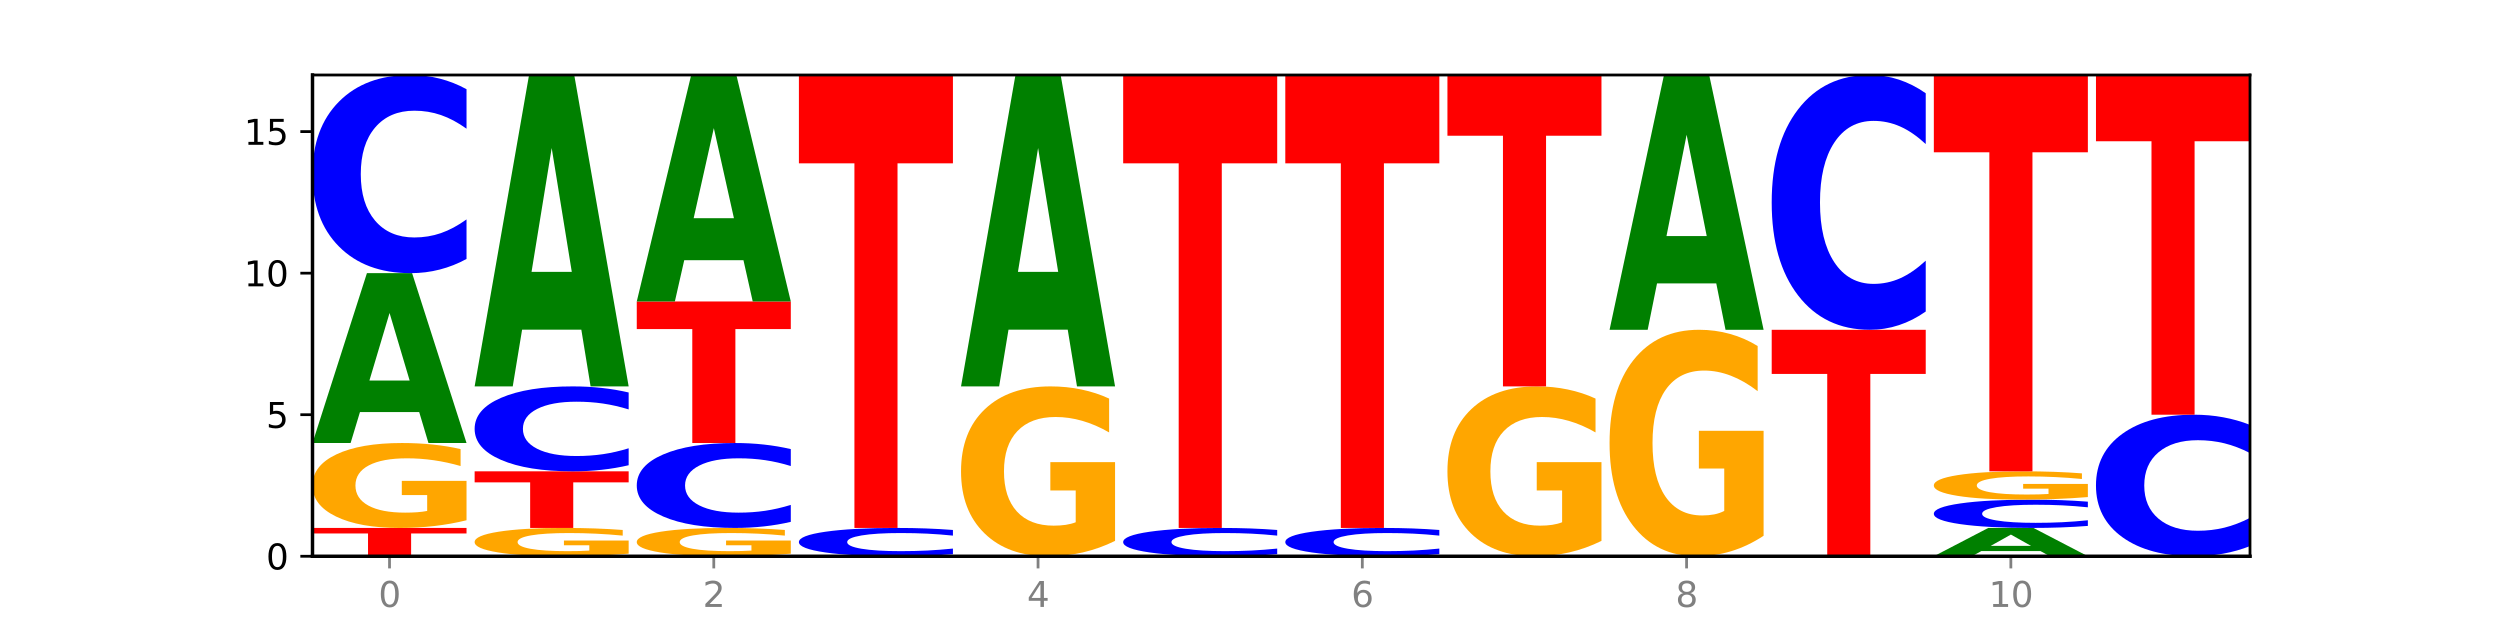
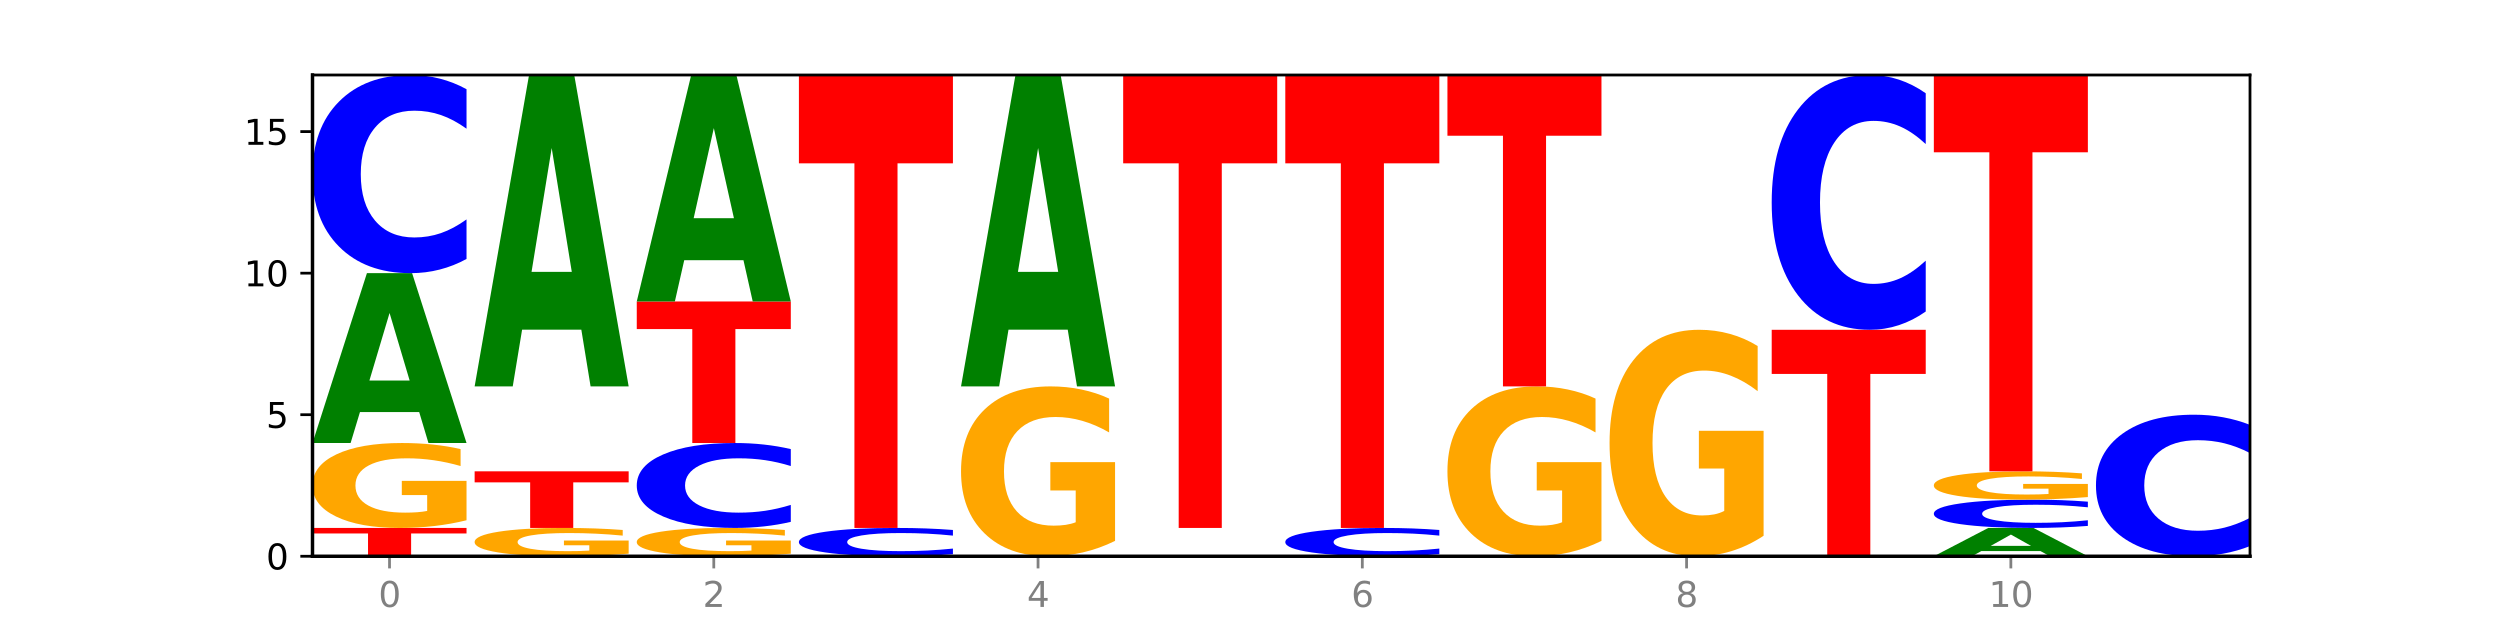
<svg xmlns="http://www.w3.org/2000/svg" xmlns:xlink="http://www.w3.org/1999/xlink" width="720pt" height="180pt" viewBox="0 0 720 180" version="1.1">
  <defs>
    <style type="text/css">*{stroke-linejoin: round; stroke-linecap: butt}</style>
  </defs>
  <g id="figure_1">
    <g id="patch_1">
      <path d="M 0 180  L 720 180  L 720 0  L 0 0  z " style="fill: #ffffff" />
    </g>
    <g id="axes_1">
      <g id="patch_2">
        <path d="M 90 160.2  L 648 160.2  L 648 21.6  L 90 21.6  z " style="fill: #ffffff" />
      </g>
      <g id="line2d_1">
        <path d="M 90 160.2  L 648 160.2  " clip-path="url(#pf6f34830c4)" style="fill: none; stroke: #000000; stroke-width: 0.5; stroke-linecap: square" />
      </g>
      <g id="patch_3">
        <path d="M 90 152.047  L 134.36 152.047  L 134.36 153.637  L 118.401 153.637  L 118.401 160.2  L 105.99 160.2  L 105.99 153.637  L 90 153.637  L 90 152.047  z " clip-path="url(#pf6f34830c4)" style="fill: #ff0000" />
      </g>
      <g id="patch_4">
        <path d="M 134.36 149.834  Q 129.886 150.941 125.074 151.496  Q 120.263 152.047 115.133 152.047  Q 103.541 152.047 96.77 148.753  Q 90 145.459 90 139.825  Q 90 134.126 96.89 130.857  Q 103.789 127.588 115.789 127.588  Q 120.412 127.588 124.647 128.033  Q 128.892 128.472 132.65 129.341  L 132.65 134.217  Q 128.773 133.1 124.935 132.55  Q 121.098 131.994 117.24 131.994  Q 110.102 131.994 106.235 134.025  Q 102.367 136.051 102.367 139.825  Q 102.367 143.564 106.096 145.605  Q 109.824 147.641 116.684 147.641  Q 118.553 147.641 120.153 147.525  Q 121.754 147.404 123.026 147.151  L 123.026 142.574  L 115.719 142.574  L 115.719 138.496  L 134.36 138.496  L 134.36 149.834  z " clip-path="url(#pf6f34830c4)" style="fill: #ffa600" />
      </g>
      <g id="patch_5">
        <path d="M 120.728 118.677  L 103.668 118.677  L 100.974 127.588  L 90 127.588  L 105.672 78.671  L 118.687 78.671  L 134.36 127.588  L 123.395 127.588  L 120.728 118.677  z M 106.389 109.598  L 117.98 109.598  L 112.194 90.14  L 106.389 109.598  z " clip-path="url(#pf6f34830c4)" style="fill: #008000" />
      </g>
      <g id="patch_6">
        <path d="M 134.36 74.58  Q 130.649 76.608 126.637 77.633  Q 122.624 78.671 118.254 78.671  Q 105.222 78.671 97.611 70.984  Q 90 63.298 90 50.153  Q 90 36.961 97.611 29.286  Q 105.222 21.6 118.254 21.6  Q 122.624 21.6 126.637 22.637  Q 130.649 23.663 134.36 25.691  L 134.36 37.067  Q 130.616 34.379 126.983 33.13  Q 123.351 31.88 119.339 31.88  Q 112.141 31.88 108.017 36.749  Q 103.904 41.606 103.904 50.153  Q 103.904 58.665 108.017 63.534  Q 112.141 68.391 119.339 68.391  Q 123.351 68.391 126.983 67.141  Q 130.616 65.88 134.36 63.192  L 134.36 74.58  z " clip-path="url(#pf6f34830c4)" style="fill: #0000ff" />
      </g>
      <g id="patch_7">
        <path d="M 181.054 159.462  Q 176.581 159.831 171.769 160.016  Q 166.957 160.2 161.827 160.2  Q 150.235 160.2 143.465 159.102  Q 136.695 158.004 136.695 156.126  Q 136.695 154.226 143.584 153.137  Q 150.484 152.047 162.483 152.047  Q 167.106 152.047 171.341 152.195  Q 175.586 152.342 179.344 152.631  L 179.344 154.257  Q 175.467 153.884 171.63 153.701  Q 167.792 153.516 163.935 153.516  Q 156.797 153.516 152.929 154.193  Q 149.062 154.868 149.062 156.126  Q 149.062 157.372 152.79 158.053  Q 156.518 158.731 163.378 158.731  Q 165.247 158.731 166.848 158.693  Q 168.448 158.652 169.721 158.568  L 169.721 157.042  L 162.414 157.042  L 162.414 155.683  L 181.054 155.683  L 181.054 159.462  z " clip-path="url(#pf6f34830c4)" style="fill: #ffa600" />
      </g>
      <g id="patch_8">
        <path d="M 136.695 135.741  L 181.054 135.741  L 181.054 138.921  L 165.095 138.921  L 165.095 152.047  L 152.685 152.047  L 152.685 138.921  L 136.695 138.921  L 136.695 135.741  z " clip-path="url(#pf6f34830c4)" style="fill: #ff0000" />
      </g>
      <g id="patch_9">
-         <path d="M 181.054 133.988  Q 177.344 134.857 173.331 135.297  Q 169.319 135.741 164.949 135.741  Q 151.917 135.741 144.306 132.447  Q 136.695 129.153 136.695 123.519  Q 136.695 117.866 144.306 114.577  Q 151.917 111.282 164.949 111.282  Q 169.319 111.282 173.331 111.727  Q 177.344 112.167 181.054 113.036  L 181.054 117.911  Q 177.31 116.759 173.678 116.224  Q 170.045 115.688 166.033 115.688  Q 158.835 115.688 154.711 117.775  Q 150.598 119.856 150.598 123.519  Q 150.598 127.167 154.711 129.254  Q 158.835 131.335 166.033 131.335  Q 170.045 131.335 173.678 130.8  Q 177.31 130.259 181.054 129.107  L 181.054 133.988  z " clip-path="url(#pf6f34830c4)" style="fill: #0000ff" />
-       </g>
+         </g>
      <g id="patch_10">
        <path d="M 167.423 94.945  L 150.363 94.945  L 147.669 111.282  L 136.695 111.282  L 152.367 21.6  L 165.382 21.6  L 181.054 111.282  L 170.089 111.282  L 167.423 94.945  z M 153.083 78.3  L 164.675 78.3  L 158.888 42.627  L 153.083 78.3  z " clip-path="url(#pf6f34830c4)" style="fill: #008000" />
      </g>
      <g id="patch_11">
        <path d="M 227.749 159.462  Q 223.275 159.831 218.463 160.016  Q 213.652 160.2 208.522 160.2  Q 196.93 160.2 190.159 159.102  Q 183.389 158.004 183.389 156.126  Q 183.389 154.226 190.279 153.137  Q 197.178 152.047 209.178 152.047  Q 213.801 152.047 218.036 152.195  Q 222.281 152.342 226.039 152.631  L 226.039 154.257  Q 222.162 153.884 218.324 153.701  Q 214.487 153.516 210.629 153.516  Q 203.491 153.516 199.624 154.193  Q 195.757 154.868 195.757 156.126  Q 195.757 157.372 199.485 158.053  Q 203.213 158.731 210.073 158.731  Q 211.942 158.731 213.542 158.693  Q 215.143 158.652 216.415 158.568  L 216.415 157.042  L 209.108 157.042  L 209.108 155.683  L 227.749 155.683  L 227.749 159.462  z " clip-path="url(#pf6f34830c4)" style="fill: #ffa600" />
      </g>
      <g id="patch_12">
        <path d="M 227.749 150.294  Q 224.038 151.163 220.026 151.602  Q 216.014 152.047 211.644 152.047  Q 198.612 152.047 191 148.753  Q 183.389 145.459 183.389 139.825  Q 183.389 134.172 191 130.882  Q 198.612 127.588 211.644 127.588  Q 216.014 127.588 220.026 128.033  Q 224.038 128.472 227.749 129.341  L 227.749 134.217  Q 224.005 133.065 220.372 132.53  Q 216.74 131.994 212.728 131.994  Q 205.53 131.994 201.406 134.081  Q 197.293 136.162 197.293 139.825  Q 197.293 143.473 201.406 145.56  Q 205.53 147.641 212.728 147.641  Q 216.74 147.641 220.372 147.106  Q 224.005 146.565 227.749 145.413  L 227.749 150.294  z " clip-path="url(#pf6f34830c4)" style="fill: #0000ff" />
      </g>
      <g id="patch_13">
        <path d="M 183.389 86.824  L 227.749 86.824  L 227.749 94.774  L 211.79 94.774  L 211.79 127.588  L 199.379 127.588  L 199.379 94.774  L 183.389 94.774  L 183.389 86.824  z " clip-path="url(#pf6f34830c4)" style="fill: #ff0000" />
      </g>
      <g id="patch_14">
        <path d="M 214.117 74.942  L 197.057 74.942  L 194.363 86.824  L 183.389 86.824  L 199.062 21.6  L 212.077 21.6  L 227.749 86.824  L 216.784 86.824  L 214.117 74.942  z M 199.778 62.836  L 211.369 62.836  L 205.583 36.892  L 199.778 62.836  z " clip-path="url(#pf6f34830c4)" style="fill: #008000" />
      </g>
      <g id="patch_15">
        <path d="M 274.444 159.616  Q 270.733 159.905 266.721 160.052  Q 262.708 160.2 258.338 160.2  Q 245.306 160.2 237.695 159.102  Q 230.084 158.004 230.084 156.126  Q 230.084 154.241 237.695 153.145  Q 245.306 152.047 258.338 152.047  Q 262.708 152.047 266.721 152.195  Q 270.733 152.342 274.444 152.631  L 274.444 154.257  Q 270.699 153.873 267.067 153.694  Q 263.435 153.516 259.422 153.516  Q 252.224 153.516 248.1 154.211  Q 243.987 154.905 243.987 156.126  Q 243.987 157.342 248.1 158.038  Q 252.224 158.731 259.422 158.731  Q 263.435 158.731 267.067 158.553  Q 270.699 158.373 274.444 157.989  L 274.444 159.616  z " clip-path="url(#pf6f34830c4)" style="fill: #0000ff" />
      </g>
      <g id="patch_16">
        <path d="M 230.084 21.6  L 274.444 21.6  L 274.444 47.041  L 258.484 47.041  L 258.484 152.047  L 246.074 152.047  L 246.074 47.041  L 230.084 47.041  L 230.084 21.6  z " clip-path="url(#pf6f34830c4)" style="fill: #ff0000" />
      </g>
      <g id="patch_17">
        <path d="M 321.138 155.774  Q 316.664 157.987 311.853 159.099  Q 307.041 160.2 301.911 160.2  Q 290.319 160.2 283.549 153.612  Q 276.778 147.023 276.778 135.756  Q 276.778 124.358 283.668 117.82  Q 290.567 111.282 302.567 111.282  Q 307.19 111.282 311.425 112.172  Q 315.67 113.051 319.428 114.789  L 319.428 124.54  Q 315.551 122.307 311.713 121.205  Q 307.876 120.094 304.018 120.094  Q 296.88 120.094 293.013 124.156  Q 289.146 128.208 289.146 135.756  Q 289.146 143.234 292.874 147.316  Q 296.602 151.389 303.462 151.389  Q 305.331 151.389 306.931 151.156  Q 308.532 150.914 309.805 150.408  L 309.805 141.253  L 302.497 141.253  L 302.497 133.099  L 321.138 133.099  L 321.138 155.774  z " clip-path="url(#pf6f34830c4)" style="fill: #ffa600" />
      </g>
      <g id="patch_18">
        <path d="M 307.506 94.945  L 290.446 94.945  L 287.753 111.282  L 276.778 111.282  L 292.451 21.6  L 305.466 21.6  L 321.138 111.282  L 310.173 111.282  L 307.506 94.945  z M 293.167 78.3  L 304.758 78.3  L 298.972 42.627  L 293.167 78.3  z " clip-path="url(#pf6f34830c4)" style="fill: #008000" />
      </g>
      <g id="patch_19">
-         <path d="M 367.833 159.616  Q 364.122 159.905 360.11 160.052  Q 356.097 160.2 351.727 160.2  Q 338.695 160.2 331.084 159.102  Q 323.473 158.004 323.473 156.126  Q 323.473 154.241 331.084 153.145  Q 338.695 152.047 351.727 152.047  Q 356.097 152.047 360.11 152.195  Q 364.122 152.342 367.833 152.631  L 367.833 154.257  Q 364.088 153.873 360.456 153.694  Q 356.824 153.516 352.811 153.516  Q 345.614 153.516 341.489 154.211  Q 337.376 154.905 337.376 156.126  Q 337.376 157.342 341.489 158.038  Q 345.614 158.731 352.811 158.731  Q 356.824 158.731 360.456 158.553  Q 364.088 158.373 367.833 157.989  L 367.833 159.616  z " clip-path="url(#pf6f34830c4)" style="fill: #0000ff" />
-       </g>
+         </g>
      <g id="patch_20">
        <path d="M 323.473 21.6  L 367.833 21.6  L 367.833 47.041  L 351.873 47.041  L 351.873 152.047  L 339.463 152.047  L 339.463 47.041  L 323.473 47.041  L 323.473 21.6  z " clip-path="url(#pf6f34830c4)" style="fill: #ff0000" />
      </g>
      <g id="patch_21">
        <path d="M 414.527 159.616  Q 410.817 159.905 406.804 160.052  Q 402.792 160.2 398.422 160.2  Q 385.39 160.2 377.779 159.102  Q 370.167 158.004 370.167 156.126  Q 370.167 154.241 377.779 153.145  Q 385.39 152.047 398.422 152.047  Q 402.792 152.047 406.804 152.195  Q 410.817 152.342 414.527 152.631  L 414.527 154.257  Q 410.783 153.873 407.151 153.694  Q 403.518 153.516 399.506 153.516  Q 392.308 153.516 388.184 154.211  Q 384.071 154.905 384.071 156.126  Q 384.071 157.342 388.184 158.038  Q 392.308 158.731 399.506 158.731  Q 403.518 158.731 407.151 158.553  Q 410.783 158.373 414.527 157.989  L 414.527 159.616  z " clip-path="url(#pf6f34830c4)" style="fill: #0000ff" />
      </g>
      <g id="patch_22">
        <path d="M 370.167 21.6  L 414.527 21.6  L 414.527 47.041  L 398.568 47.041  L 398.568 152.047  L 386.158 152.047  L 386.158 47.041  L 370.167 47.041  L 370.167 21.6  z " clip-path="url(#pf6f34830c4)" style="fill: #ff0000" />
      </g>
      <g id="patch_23">
        <path d="M 461.222 155.774  Q 456.748 157.987 451.936 159.099  Q 447.124 160.2 441.995 160.2  Q 430.403 160.2 423.632 153.612  Q 416.862 147.023 416.862 135.756  Q 416.862 124.358 423.752 117.82  Q 430.651 111.282 442.651 111.282  Q 447.274 111.282 451.509 112.172  Q 455.754 113.051 459.512 114.789  L 459.512 124.54  Q 455.635 122.307 451.797 121.205  Q 447.96 120.094 444.102 120.094  Q 436.964 120.094 433.097 124.156  Q 429.229 128.208 429.229 135.756  Q 429.229 143.234 432.958 147.316  Q 436.686 151.389 443.545 151.389  Q 445.414 151.389 447.015 151.156  Q 448.616 150.914 449.888 150.408  L 449.888 141.253  L 442.581 141.253  L 442.581 133.099  L 461.222 133.099  L 461.222 155.774  z " clip-path="url(#pf6f34830c4)" style="fill: #ffa600" />
      </g>
      <g id="patch_24">
        <path d="M 416.862 21.6  L 461.222 21.6  L 461.222 39.091  L 445.263 39.091  L 445.263 111.282  L 432.852 111.282  L 432.852 39.091  L 416.862 39.091  L 416.862 21.6  z " clip-path="url(#pf6f34830c4)" style="fill: #ff0000" />
      </g>
      <g id="patch_25">
        <path d="M 507.916 154.299  Q 503.443 157.249 498.631 158.731  Q 493.819 160.2 488.689 160.2  Q 477.097 160.2 470.327 151.416  Q 463.556 142.631 463.556 127.608  Q 463.556 112.411 470.446 103.694  Q 477.346 94.976 489.345 94.976  Q 493.968 94.976 498.203 96.162  Q 502.448 97.334 506.206 99.652  L 506.206 112.653  Q 502.329 109.676 498.492 108.207  Q 494.654 106.725 490.797 106.725  Q 483.659 106.725 479.791 112.141  Q 475.924 117.544 475.924 127.608  Q 475.924 137.579 479.652 143.022  Q 483.38 148.451 490.24 148.451  Q 492.109 148.451 493.71 148.142  Q 495.31 147.818 496.583 147.145  L 496.583 134.938  L 489.276 134.938  L 489.276 124.065  L 507.916 124.065  L 507.916 154.299  z " clip-path="url(#pf6f34830c4)" style="fill: #ffa600" />
      </g>
      <g id="patch_26">
-         <path d="M 494.285 81.61  L 477.225 81.61  L 474.531 94.976  L 463.556 94.976  L 479.229 21.6  L 492.244 21.6  L 507.916 94.976  L 496.951 94.976  L 494.285 81.61  z M 479.945 67.991  L 491.536 67.991  L 485.75 38.804  L 479.945 67.991  z " clip-path="url(#pf6f34830c4)" style="fill: #008000" />
-       </g>
+         </g>
      <g id="patch_27">
        <path d="M 510.251 94.976  L 554.611 94.976  L 554.611 107.697  L 538.652 107.697  L 538.652 160.2  L 526.241 160.2  L 526.241 107.697  L 510.251 107.697  L 510.251 94.976  z " clip-path="url(#pf6f34830c4)" style="fill: #ff0000" />
      </g>
      <g id="patch_28">
        <path d="M 554.611 89.717  Q 550.9 92.324 546.888 93.643  Q 542.875 94.976 538.505 94.976  Q 525.474 94.976 517.862 85.094  Q 510.251 75.211 510.251 58.311  Q 510.251 41.35 517.862 31.483  Q 525.474 21.6 538.505 21.6  Q 542.875 21.6 546.888 22.934  Q 550.9 24.253 554.611 26.86  L 554.611 41.486  Q 550.867 38.031 547.234 36.424  Q 543.602 34.817 539.59 34.817  Q 532.392 34.817 528.268 41.077  Q 524.155 47.322 524.155 58.311  Q 524.155 69.255 528.268 75.515  Q 532.392 81.759 539.59 81.759  Q 543.602 81.759 547.234 80.153  Q 550.867 78.531 554.611 75.075  L 554.611 89.717  z " clip-path="url(#pf6f34830c4)" style="fill: #0000ff" />
      </g>
      <g id="patch_29">
        <path d="M 587.674 158.715  L 570.614 158.715  L 567.92 160.2  L 556.946 160.2  L 572.618 152.047  L 585.633 152.047  L 601.305 160.2  L 590.34 160.2  L 587.674 158.715  z M 573.335 157.202  L 584.926 157.202  L 579.139 153.959  L 573.335 157.202  z " clip-path="url(#pf6f34830c4)" style="fill: #008000" />
      </g>
      <g id="patch_30">
        <path d="M 601.305 151.463  Q 597.595 151.752 593.582 151.899  Q 589.57 152.047 585.2 152.047  Q 572.168 152.047 564.557 150.949  Q 556.946 149.851 556.946 147.973  Q 556.946 146.089 564.557 144.992  Q 572.168 143.894 585.2 143.894  Q 589.57 143.894 593.582 144.042  Q 597.595 144.189 601.305 144.479  L 601.305 146.104  Q 597.561 145.72 593.929 145.541  Q 590.297 145.363 586.284 145.363  Q 579.086 145.363 574.962 146.058  Q 570.849 146.752 570.849 147.973  Q 570.849 149.189 574.962 149.885  Q 579.086 150.578 586.284 150.578  Q 590.297 150.578 593.929 150.4  Q 597.561 150.22 601.305 149.836  L 601.305 151.463  z " clip-path="url(#pf6f34830c4)" style="fill: #0000ff" />
      </g>
      <g id="patch_31">
        <path d="M 601.305 143.156  Q 596.832 143.525 592.02 143.711  Q 587.208 143.894 582.078 143.894  Q 570.486 143.894 563.716 142.796  Q 556.946 141.698 556.946 139.82  Q 556.946 137.92 563.835 136.831  Q 570.735 135.741 582.734 135.741  Q 587.357 135.741 591.592 135.889  Q 595.838 136.036 599.595 136.326  L 599.595 137.951  Q 595.718 137.579 591.881 137.395  Q 588.043 137.21 584.186 137.21  Q 577.048 137.21 573.18 137.887  Q 569.313 138.562 569.313 139.82  Q 569.313 141.066 573.041 141.747  Q 576.769 142.426 583.629 142.426  Q 585.498 142.426 587.099 142.387  Q 588.699 142.346 589.972 142.262  L 589.972 140.736  L 582.665 140.736  L 582.665 139.377  L 601.305 139.377  L 601.305 143.156  z " clip-path="url(#pf6f34830c4)" style="fill: #ffa600" />
      </g>
      <g id="patch_32">
        <path d="M 556.946 21.6  L 601.305 21.6  L 601.305 43.861  L 585.346 43.861  L 585.346 135.741  L 572.936 135.741  L 572.936 43.861  L 556.946 43.861  L 556.946 21.6  z " clip-path="url(#pf6f34830c4)" style="fill: #ff0000" />
      </g>
      <g id="patch_33">
        <path d="M 648 157.278  Q 644.289 158.726 640.277 159.459  Q 636.265 160.2 631.895 160.2  Q 618.863 160.2 611.251 154.71  Q 603.64 149.219 603.64 139.83  Q 603.64 130.407 611.251 124.926  Q 618.863 119.435 631.895 119.435  Q 636.265 119.435 640.277 120.176  Q 644.289 120.909 648 122.357  L 648 130.483  Q 644.256 128.563 640.623 127.671  Q 636.991 126.778 632.979 126.778  Q 625.781 126.778 621.657 130.256  Q 617.544 133.725 617.544 139.83  Q 617.544 145.91 621.657 149.388  Q 625.781 152.857 632.979 152.857  Q 636.991 152.857 640.623 151.965  Q 644.256 151.064 648 149.144  L 648 157.278  z " clip-path="url(#pf6f34830c4)" style="fill: #0000ff" />
      </g>
      <g id="patch_34">
-         <path d="M 603.64 21.6  L 648 21.6  L 648 40.681  L 632.041 40.681  L 632.041 119.435  L 619.63 119.435  L 619.63 40.681  L 603.64 40.681  L 603.64 21.6  z " clip-path="url(#pf6f34830c4)" style="fill: #ff0000" />
-       </g>
+         </g>
      <g id="matplotlib.axis_1">
        <g id="xtick_1">
          <g id="line2d_2">
            <defs>
              <path id="m2c413919c8" d="M 0 0  L 0 3.5  " style="stroke: #808080; stroke-width: 0.8" />
            </defs>
            <g>
              <use xlink:href="#m2c413919c8" x="112.18" y="160.2" style="fill: #808080; stroke: #808080; stroke-width: 0.8" />
            </g>
          </g>
          <g id="text_1">
            <g style="fill: #808080" transform="translate(108.999 174.798) scale(0.1 -0.1)">
              <defs>
                <path id="DejaVuSans-30" d="M 2034 4250  Q 1547 4250 1301 3770  Q 1056 3291 1056 2328  Q 1056 1369 1301 889  Q 1547 409 2034 409  Q 2525 409 2770 889  Q 3016 1369 3016 2328  Q 3016 3291 2770 3770  Q 2525 4250 2034 4250  z M 2034 4750  Q 2819 4750 3233 4129  Q 3647 3509 3647 2328  Q 3647 1150 3233 529  Q 2819 -91 2034 -91  Q 1250 -91 836 529  Q 422 1150 422 2328  Q 422 3509 836 4129  Q 1250 4750 2034 4750  z " transform="scale(0.016)" />
              </defs>
              <use xlink:href="#DejaVuSans-30" />
            </g>
          </g>
        </g>
        <g id="xtick_2">
          <g id="line2d_3">
            <g>
              <use xlink:href="#m2c413919c8" x="205.569" y="160.2" style="fill: #808080; stroke: #808080; stroke-width: 0.8" />
            </g>
          </g>
          <g id="text_2">
            <g style="fill: #808080" transform="translate(202.388 174.798) scale(0.1 -0.1)">
              <defs>
                <path id="DejaVuSans-32" d="M 1228 531  L 3431 531  L 3431 0  L 469 0  L 469 531  Q 828 903 1448 1529  Q 2069 2156 2228 2338  Q 2531 2678 2651 2914  Q 2772 3150 2772 3378  Q 2772 3750 2511 3984  Q 2250 4219 1831 4219  Q 1534 4219 1204 4116  Q 875 4013 500 3803  L 500 4441  Q 881 4594 1212 4672  Q 1544 4750 1819 4750  Q 2544 4750 2975 4387  Q 3406 4025 3406 3419  Q 3406 3131 3298 2873  Q 3191 2616 2906 2266  Q 2828 2175 2409 1742  Q 1991 1309 1228 531  z " transform="scale(0.016)" />
              </defs>
              <use xlink:href="#DejaVuSans-32" />
            </g>
          </g>
        </g>
        <g id="xtick_3">
          <g id="line2d_4">
            <g>
              <use xlink:href="#m2c413919c8" x="298.958" y="160.2" style="fill: #808080; stroke: #808080; stroke-width: 0.8" />
            </g>
          </g>
          <g id="text_3">
            <g style="fill: #808080" transform="translate(295.777 174.798) scale(0.1 -0.1)">
              <defs>
                <path id="DejaVuSans-34" d="M 2419 4116  L 825 1625  L 2419 1625  L 2419 4116  z M 2253 4666  L 3047 4666  L 3047 1625  L 3713 1625  L 3713 1100  L 3047 1100  L 3047 0  L 2419 0  L 2419 1100  L 313 1100  L 313 1709  L 2253 4666  z " transform="scale(0.016)" />
              </defs>
              <use xlink:href="#DejaVuSans-34" />
            </g>
          </g>
        </g>
        <g id="xtick_4">
          <g id="line2d_5">
            <g>
              <use xlink:href="#m2c413919c8" x="392.347" y="160.2" style="fill: #808080; stroke: #808080; stroke-width: 0.8" />
            </g>
          </g>
          <g id="text_4">
            <g style="fill: #808080" transform="translate(389.166 174.798) scale(0.1 -0.1)">
              <defs>
                <path id="DejaVuSans-36" d="M 2113 2584  Q 1688 2584 1439 2293  Q 1191 2003 1191 1497  Q 1191 994 1439 701  Q 1688 409 2113 409  Q 2538 409 2786 701  Q 3034 994 3034 1497  Q 3034 2003 2786 2293  Q 2538 2584 2113 2584  z M 3366 4563  L 3366 3988  Q 3128 4100 2886 4159  Q 2644 4219 2406 4219  Q 1781 4219 1451 3797  Q 1122 3375 1075 2522  Q 1259 2794 1537 2939  Q 1816 3084 2150 3084  Q 2853 3084 3261 2657  Q 3669 2231 3669 1497  Q 3669 778 3244 343  Q 2819 -91 2113 -91  Q 1303 -91 875 529  Q 447 1150 447 2328  Q 447 3434 972 4092  Q 1497 4750 2381 4750  Q 2619 4750 2861 4703  Q 3103 4656 3366 4563  z " transform="scale(0.016)" />
              </defs>
              <use xlink:href="#DejaVuSans-36" />
            </g>
          </g>
        </g>
        <g id="xtick_5">
          <g id="line2d_6">
            <g>
              <use xlink:href="#m2c413919c8" x="485.736" y="160.2" style="fill: #808080; stroke: #808080; stroke-width: 0.8" />
            </g>
          </g>
          <g id="text_5">
            <g style="fill: #808080" transform="translate(482.555 174.798) scale(0.1 -0.1)">
              <defs>
                <path id="DejaVuSans-38" d="M 2034 2216  Q 1584 2216 1326 1975  Q 1069 1734 1069 1313  Q 1069 891 1326 650  Q 1584 409 2034 409  Q 2484 409 2743 651  Q 3003 894 3003 1313  Q 3003 1734 2745 1975  Q 2488 2216 2034 2216  z M 1403 2484  Q 997 2584 770 2862  Q 544 3141 544 3541  Q 544 4100 942 4425  Q 1341 4750 2034 4750  Q 2731 4750 3128 4425  Q 3525 4100 3525 3541  Q 3525 3141 3298 2862  Q 3072 2584 2669 2484  Q 3125 2378 3379 2068  Q 3634 1759 3634 1313  Q 3634 634 3220 271  Q 2806 -91 2034 -91  Q 1263 -91 848 271  Q 434 634 434 1313  Q 434 1759 690 2068  Q 947 2378 1403 2484  z M 1172 3481  Q 1172 3119 1398 2916  Q 1625 2713 2034 2713  Q 2441 2713 2670 2916  Q 2900 3119 2900 3481  Q 2900 3844 2670 4047  Q 2441 4250 2034 4250  Q 1625 4250 1398 4047  Q 1172 3844 1172 3481  z " transform="scale(0.016)" />
              </defs>
              <use xlink:href="#DejaVuSans-38" />
            </g>
          </g>
        </g>
        <g id="xtick_6">
          <g id="line2d_7">
            <g>
              <use xlink:href="#m2c413919c8" x="579.126" y="160.2" style="fill: #808080; stroke: #808080; stroke-width: 0.8" />
            </g>
          </g>
          <g id="text_6">
            <g style="fill: #808080" transform="translate(572.763 174.798) scale(0.1 -0.1)">
              <defs>
                <path id="DejaVuSans-31" d="M 794 531  L 1825 531  L 1825 4091  L 703 3866  L 703 4441  L 1819 4666  L 2450 4666  L 2450 531  L 3481 531  L 3481 0  L 794 0  L 794 531  z " transform="scale(0.016)" />
              </defs>
              <use xlink:href="#DejaVuSans-31" />
              <use xlink:href="#DejaVuSans-30" x="63.623" />
            </g>
          </g>
        </g>
      </g>
      <g id="matplotlib.axis_2">
        <g id="ytick_1">
          <g id="line2d_8">
            <defs>
              <path id="m6a1b32f8a1" d="M 0 0  L -3.5 0  " style="stroke: #000000; stroke-width: 0.8" />
            </defs>
            <g>
              <use xlink:href="#m6a1b32f8a1" x="90" y="160.2" style="stroke: #000000; stroke-width: 0.8" />
            </g>
          </g>
          <g id="text_7">
            <g transform="translate(76.638 163.999) scale(0.1 -0.1)">
              <use xlink:href="#DejaVuSans-30" />
            </g>
          </g>
        </g>
        <g id="ytick_2">
          <g id="line2d_9">
            <g>
              <use xlink:href="#m6a1b32f8a1" x="90" y="119.435" style="stroke: #000000; stroke-width: 0.8" />
            </g>
          </g>
          <g id="text_8">
            <g transform="translate(76.638 123.235) scale(0.1 -0.1)">
              <defs>
                <path id="DejaVuSans-35" d="M 691 4666  L 3169 4666  L 3169 4134  L 1269 4134  L 1269 2991  Q 1406 3038 1543 3061  Q 1681 3084 1819 3084  Q 2600 3084 3056 2656  Q 3513 2228 3513 1497  Q 3513 744 3044 326  Q 2575 -91 1722 -91  Q 1428 -91 1123 -41  Q 819 9 494 109  L 494 744  Q 775 591 1075 516  Q 1375 441 1709 441  Q 2250 441 2565 725  Q 2881 1009 2881 1497  Q 2881 1984 2565 2268  Q 2250 2553 1709 2553  Q 1456 2553 1204 2497  Q 953 2441 691 2322  L 691 4666  z " transform="scale(0.016)" />
              </defs>
              <use xlink:href="#DejaVuSans-35" />
            </g>
          </g>
        </g>
        <g id="ytick_3">
          <g id="line2d_10">
            <g>
              <use xlink:href="#m6a1b32f8a1" x="90" y="78.671" style="stroke: #000000; stroke-width: 0.8" />
            </g>
          </g>
          <g id="text_9">
            <g transform="translate(70.275 82.47) scale(0.1 -0.1)">
              <use xlink:href="#DejaVuSans-31" />
              <use xlink:href="#DejaVuSans-30" x="63.623" />
            </g>
          </g>
        </g>
        <g id="ytick_4">
          <g id="line2d_11">
            <g>
              <use xlink:href="#m6a1b32f8a1" x="90" y="37.906" style="stroke: #000000; stroke-width: 0.8" />
            </g>
          </g>
          <g id="text_10">
            <g transform="translate(70.275 41.705) scale(0.1 -0.1)">
              <use xlink:href="#DejaVuSans-31" />
              <use xlink:href="#DejaVuSans-35" x="63.623" />
            </g>
          </g>
        </g>
      </g>
      <g id="patch_35">
        <path d="M 90 160.2  L 90 21.6  " style="fill: none; stroke: #000000; stroke-linejoin: miter; stroke-linecap: square" />
      </g>
      <g id="patch_36">
        <path d="M 648 160.2  L 648 21.6  " style="fill: none; stroke: #000000; stroke-width: 0.8; stroke-linejoin: miter; stroke-linecap: square" />
      </g>
      <g id="patch_37">
        <path d="M 90 160.2  L 648 160.2  " style="fill: none; stroke: #000000; stroke-linejoin: miter; stroke-linecap: square" />
      </g>
      <g id="patch_38">
        <path d="M 90 21.6  L 648 21.6  " style="fill: none; stroke: #000000; stroke-width: 0.8; stroke-linejoin: miter; stroke-linecap: square" />
      </g>
    </g>
  </g>
  <defs>
    <clipPath id="pf6f34830c4">
      <rect x="90" y="21.6" width="558" height="138.6" />
    </clipPath>
  </defs>
</svg>